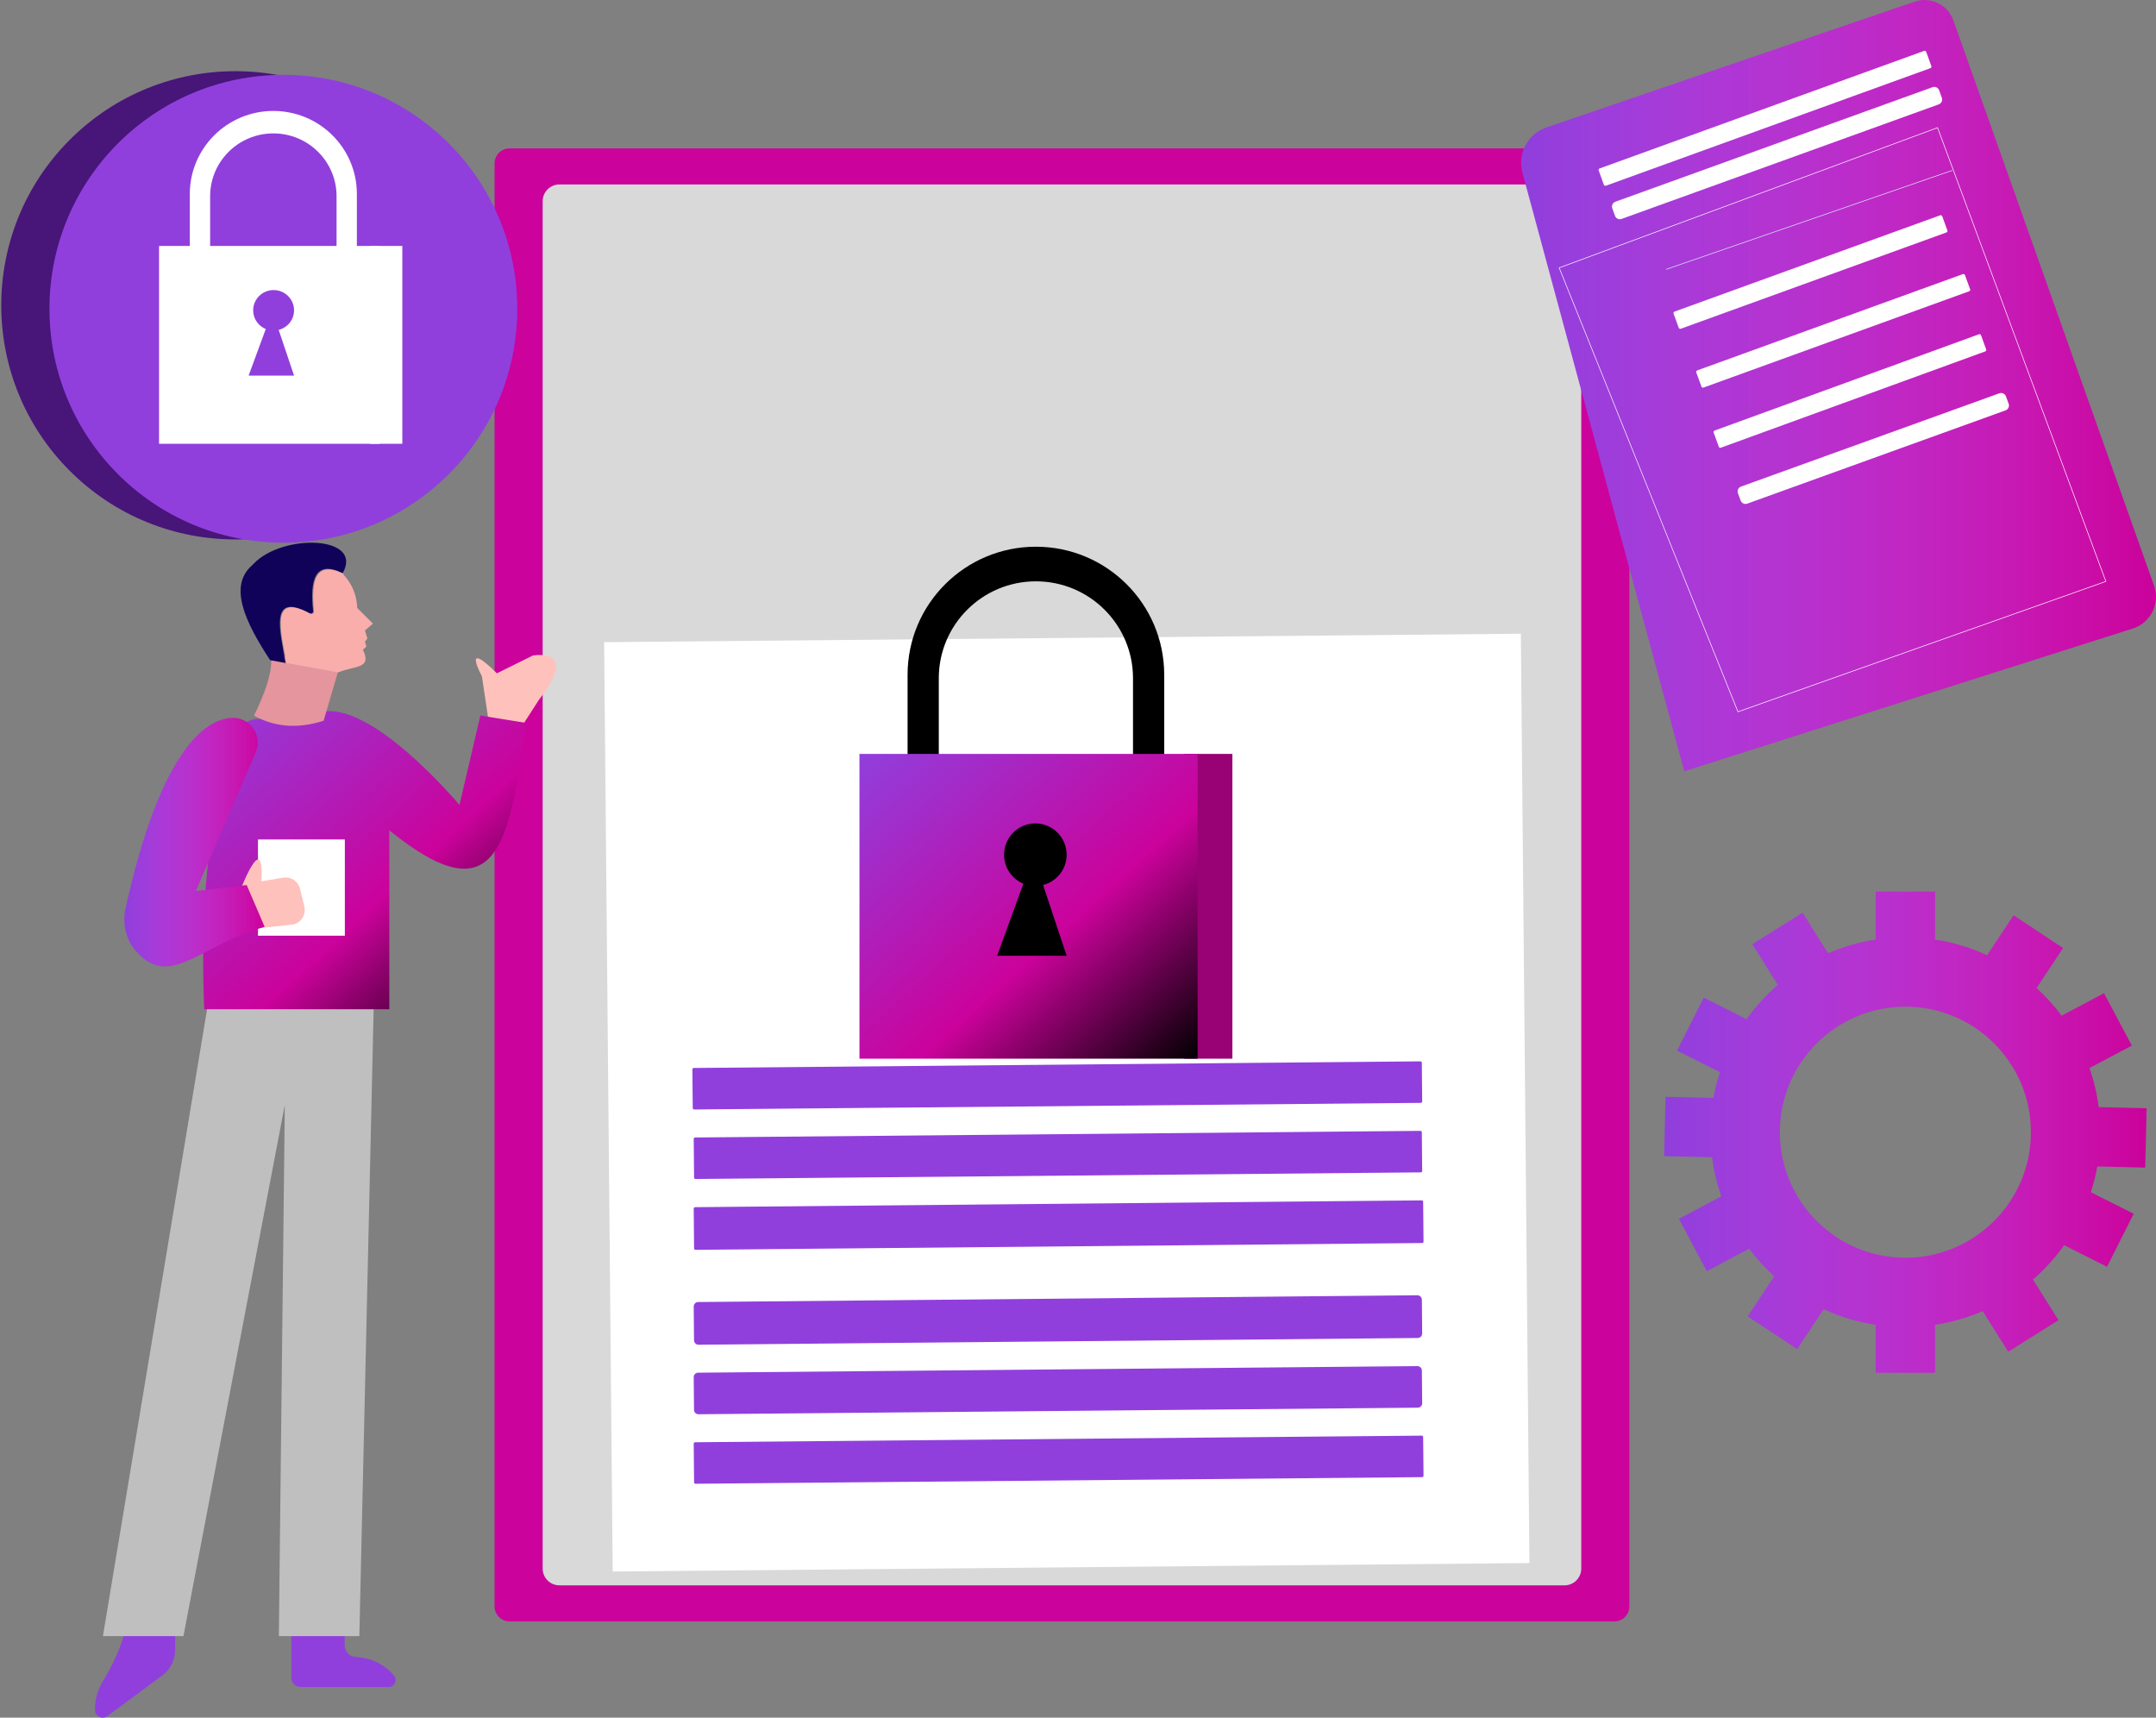
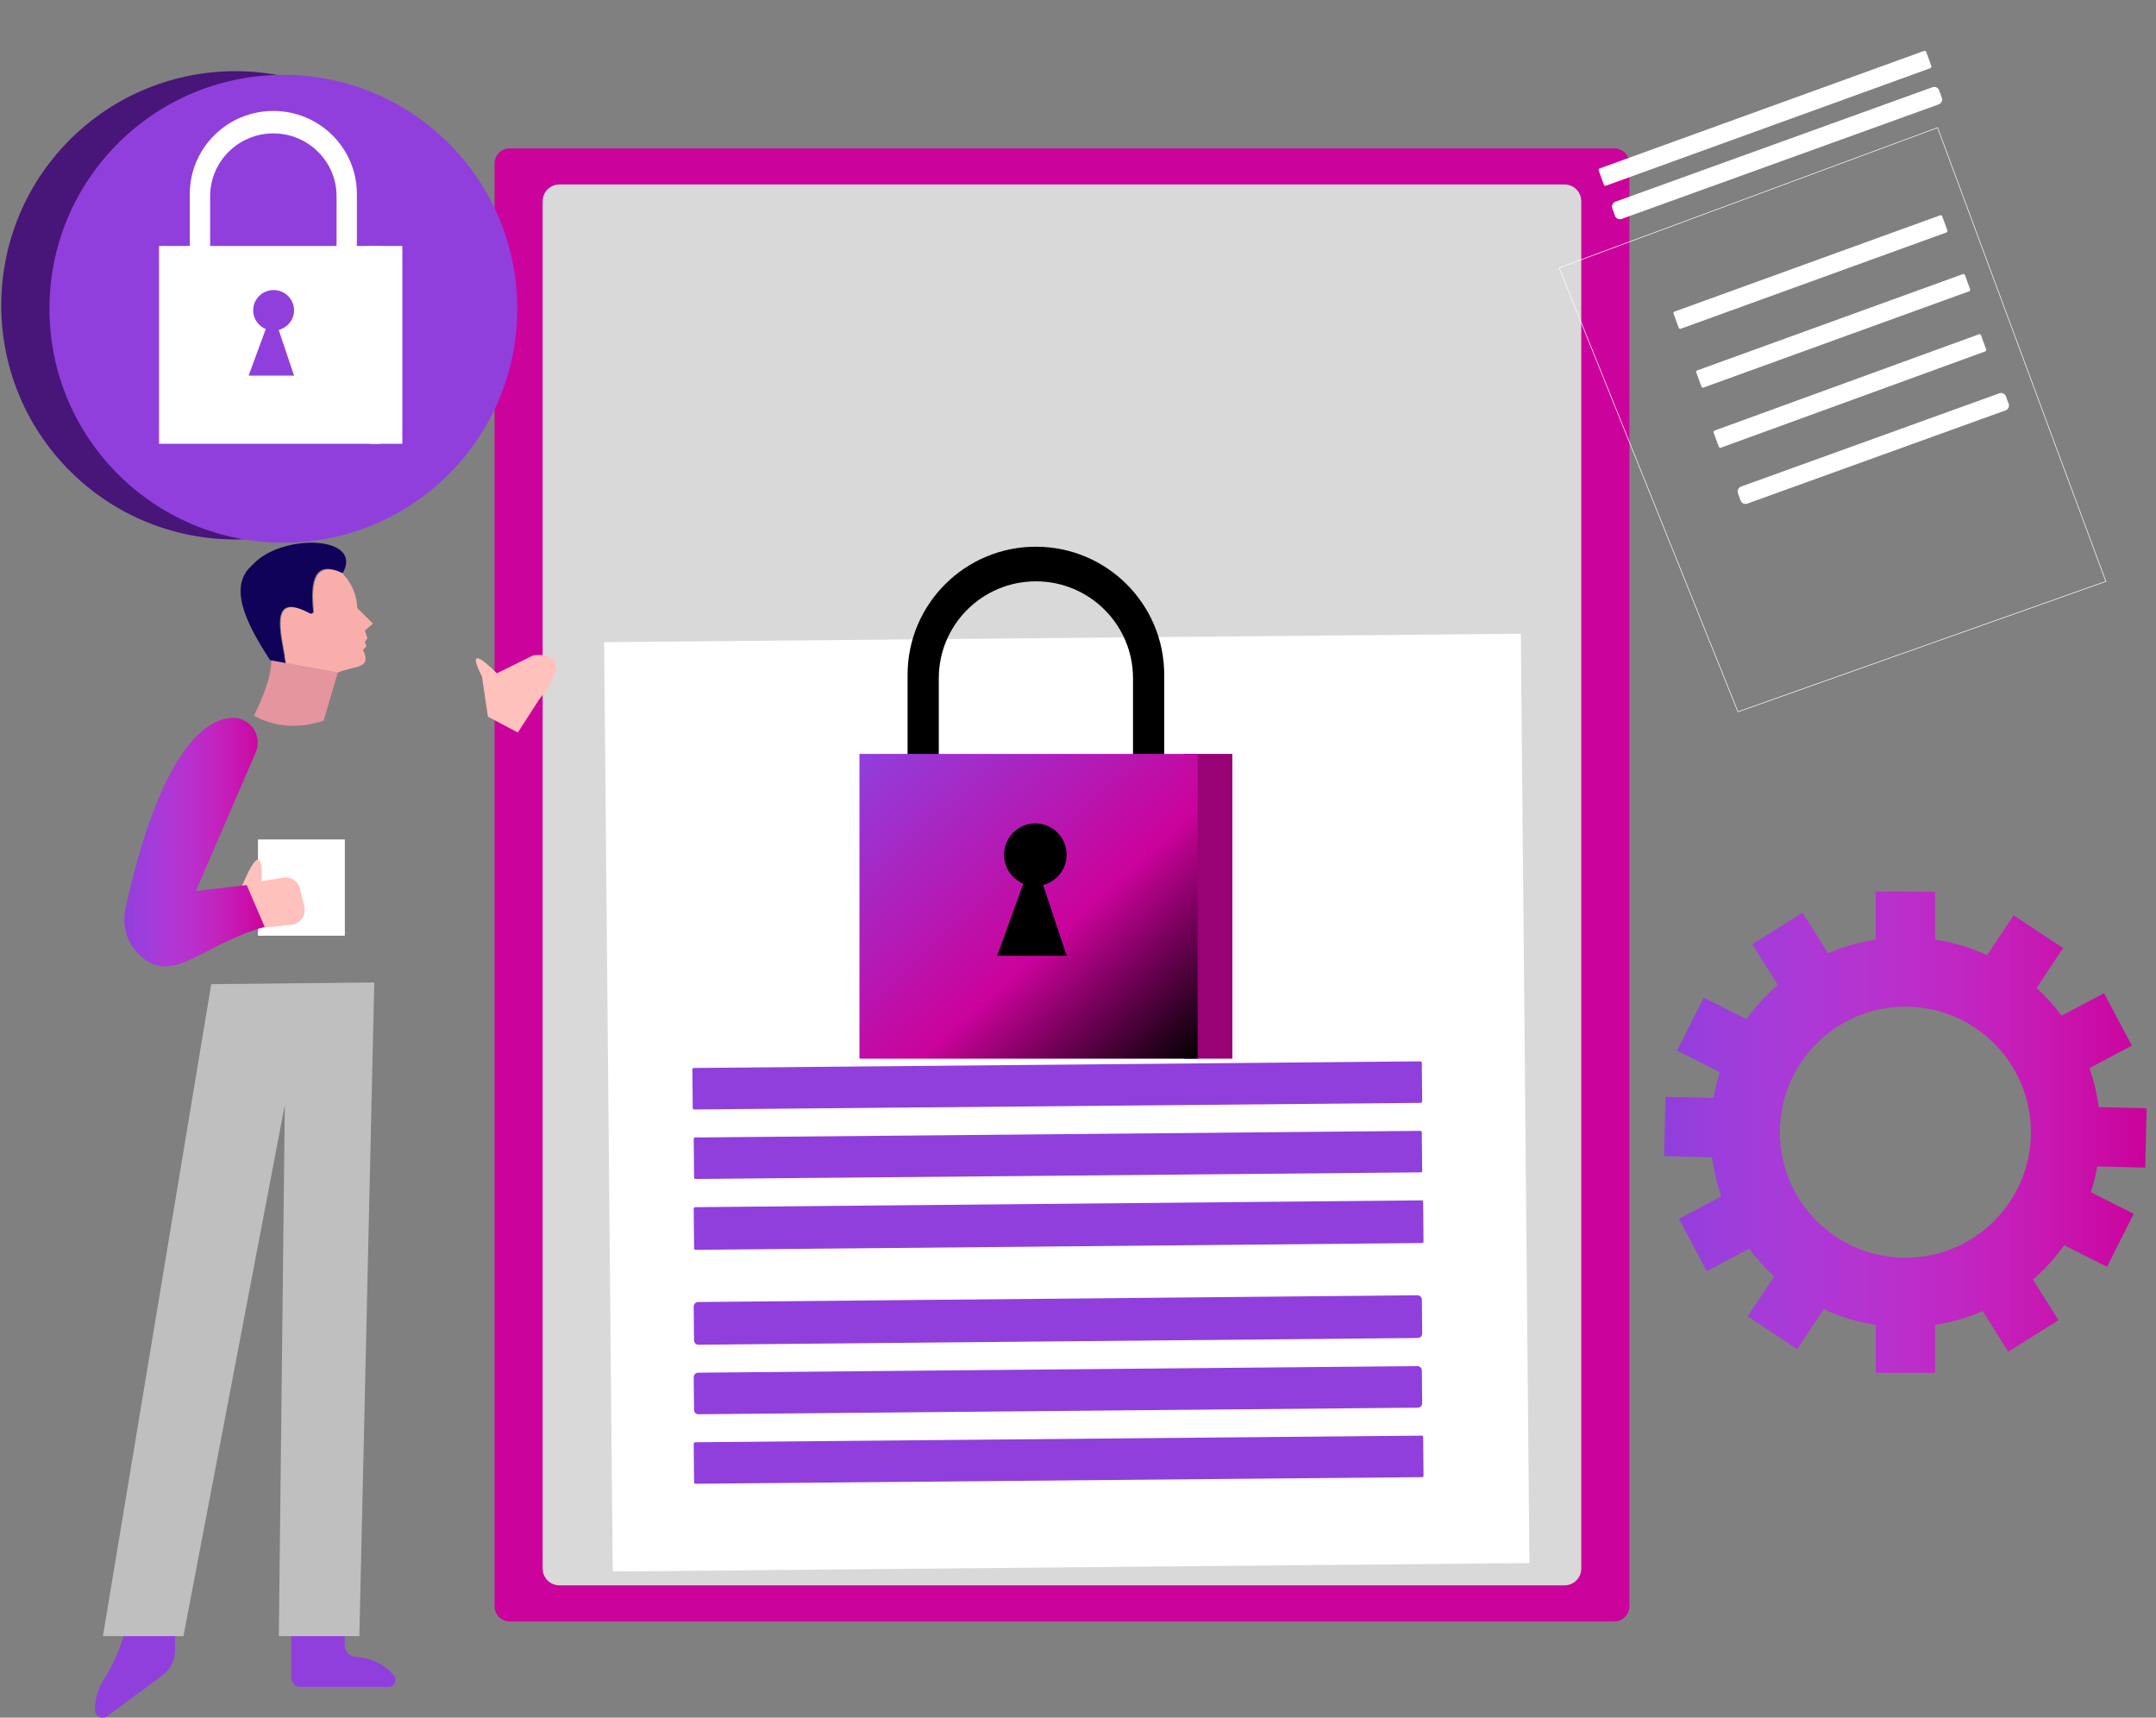
<svg xmlns="http://www.w3.org/2000/svg" width="1613" height="1285" xml:space="preserve">
  <rect width="100%" height="100%" fill="#808080" stroke="none" />
  <defs>
    <clipPath id="clip0">
      <rect x="87" y="251" width="1613" height="1285" />
    </clipPath>
    <linearGradient x1="1332" y1="1098" x2="1693" y2="1098" gradientUnits="userSpaceOnUse" spreadMethod="reflect" id="fill1">
      <stop offset="0" stop-color="#903FDD" />
      <stop offset="0.015" stop-color="#913EDC" />
      <stop offset="0.031" stop-color="#933EDC" />
      <stop offset="0.046" stop-color="#953EDC" />
      <stop offset="0.062" stop-color="#963EDC" />
      <stop offset="0.077" stop-color="#983EDC" />
      <stop offset="0.092" stop-color="#993EDC" />
      <stop offset="0.108" stop-color="#9B3EDB" />
      <stop offset="0.123" stop-color="#9C3DDB" />
      <stop offset="0.138" stop-color="#9E3DDB" />
      <stop offset="0.154" stop-color="#9F3DDB" />
      <stop offset="0.169" stop-color="#A13CDA" />
      <stop offset="0.185" stop-color="#A23CDA" />
      <stop offset="0.2" stop-color="#A43CD9" />
      <stop offset="0.215" stop-color="#A53BD9" />
      <stop offset="0.231" stop-color="#A63BD8" />
      <stop offset="0.246" stop-color="#A83AD8" />
      <stop offset="0.262" stop-color="#A93AD7" />
      <stop offset="0.277" stop-color="#AA39D7" />
      <stop offset="0.292" stop-color="#AC38D6" />
      <stop offset="0.308" stop-color="#AD38D5" />
      <stop offset="0.323" stop-color="#AE37D5" />
      <stop offset="0.338" stop-color="#AF36D4" />
      <stop offset="0.354" stop-color="#B036D3" />
      <stop offset="0.369" stop-color="#B235D2" />
      <stop offset="0.385" stop-color="#B334D1" />
      <stop offset="0.4" stop-color="#B434D1" />
      <stop offset="0.415" stop-color="#B533D0" />
      <stop offset="0.431" stop-color="#B632CF" />
      <stop offset="0.446" stop-color="#B731CE" />
      <stop offset="0.462" stop-color="#B830CD" />
      <stop offset="0.477" stop-color="#B92FCC" />
      <stop offset="0.492" stop-color="#BA2ECB" />
      <stop offset="0.508" stop-color="#BB2DCA" />
      <stop offset="0.523" stop-color="#BC2CC9" />
      <stop offset="0.538" stop-color="#BD2BC8" />
      <stop offset="0.554" stop-color="#BE2AC7" />
      <stop offset="0.569" stop-color="#BE29C6" />
      <stop offset="0.585" stop-color="#BF28C4" />
      <stop offset="0.6" stop-color="#C027C3" />
      <stop offset="0.615" stop-color="#C126C2" />
      <stop offset="0.631" stop-color="#C125C1" />
      <stop offset="0.646" stop-color="#C224BF" />
      <stop offset="0.662" stop-color="#C322BE" />
      <stop offset="0.677" stop-color="#C321BD" />
      <stop offset="0.692" stop-color="#C420BB" />
      <stop offset="0.708" stop-color="#C51FBA" />
      <stop offset="0.723" stop-color="#C51DB9" />
      <stop offset="0.738" stop-color="#C61CB7" />
      <stop offset="0.754" stop-color="#C61BB6" />
      <stop offset="0.769" stop-color="#C719B4" />
      <stop offset="0.785" stop-color="#C718B3" />
      <stop offset="0.8" stop-color="#C816B1" />
      <stop offset="0.815" stop-color="#C815AF" />
      <stop offset="0.831" stop-color="#C813AE" />
      <stop offset="0.846" stop-color="#C912AC" />
      <stop offset="0.862" stop-color="#C910AB" />
      <stop offset="0.877" stop-color="#C90FA9" />
      <stop offset="0.892" stop-color="#CA0DA7" />
      <stop offset="0.908" stop-color="#CA0CA5" />
      <stop offset="0.923" stop-color="#CA0AA4" />
      <stop offset="0.938" stop-color="#CA08A2" />
      <stop offset="0.954" stop-color="#CA07A0" />
      <stop offset="0.969" stop-color="#CA059E" />
      <stop offset="0.985" stop-color="#CA039C" />
      <stop offset="1" stop-color="#CB029B" />
    </linearGradient>
    <linearGradient x1="248.871" y1="773.903" x2="471.128" y2="1015.1" gradientUnits="userSpaceOnUse" spreadMethod="reflect" id="fill2">
      <stop offset="0" stop-color="#903FDD" />
      <stop offset="0.59" stop-color="#CB029B" />
      <stop offset="1" />
    </linearGradient>
    <linearGradient x1="180" y1="881" x2="285" y2="881" gradientUnits="userSpaceOnUse" spreadMethod="reflect" id="fill3">
      <stop offset="0" stop-color="#903FDD" />
      <stop offset="0.015" stop-color="#913EDC" />
      <stop offset="0.031" stop-color="#933EDC" />
      <stop offset="0.046" stop-color="#953EDC" />
      <stop offset="0.062" stop-color="#963EDC" />
      <stop offset="0.077" stop-color="#983EDC" />
      <stop offset="0.092" stop-color="#993EDC" />
      <stop offset="0.108" stop-color="#9B3EDB" />
      <stop offset="0.123" stop-color="#9C3DDB" />
      <stop offset="0.138" stop-color="#9E3DDB" />
      <stop offset="0.154" stop-color="#9F3DDB" />
      <stop offset="0.169" stop-color="#A13CDA" />
      <stop offset="0.185" stop-color="#A23CDA" />
      <stop offset="0.2" stop-color="#A43CD9" />
      <stop offset="0.215" stop-color="#A53BD9" />
      <stop offset="0.231" stop-color="#A63BD8" />
      <stop offset="0.246" stop-color="#A83AD8" />
      <stop offset="0.262" stop-color="#A93AD7" />
      <stop offset="0.277" stop-color="#AA39D7" />
      <stop offset="0.292" stop-color="#AC38D6" />
      <stop offset="0.308" stop-color="#AD38D5" />
      <stop offset="0.323" stop-color="#AE37D5" />
      <stop offset="0.338" stop-color="#AF36D4" />
      <stop offset="0.354" stop-color="#B036D3" />
      <stop offset="0.369" stop-color="#B235D2" />
      <stop offset="0.385" stop-color="#B334D1" />
      <stop offset="0.4" stop-color="#B434D1" />
      <stop offset="0.415" stop-color="#B533D0" />
      <stop offset="0.431" stop-color="#B632CF" />
      <stop offset="0.446" stop-color="#B731CE" />
      <stop offset="0.462" stop-color="#B830CD" />
      <stop offset="0.477" stop-color="#B92FCC" />
      <stop offset="0.492" stop-color="#BA2ECB" />
      <stop offset="0.508" stop-color="#BB2DCA" />
      <stop offset="0.523" stop-color="#BC2CC9" />
      <stop offset="0.538" stop-color="#BD2BC8" />
      <stop offset="0.554" stop-color="#BE2AC7" />
      <stop offset="0.569" stop-color="#BE29C6" />
      <stop offset="0.585" stop-color="#BF28C4" />
      <stop offset="0.6" stop-color="#C027C3" />
      <stop offset="0.615" stop-color="#C126C2" />
      <stop offset="0.631" stop-color="#C125C1" />
      <stop offset="0.646" stop-color="#C224BF" />
      <stop offset="0.662" stop-color="#C322BE" />
      <stop offset="0.677" stop-color="#C321BD" />
      <stop offset="0.692" stop-color="#C420BB" />
      <stop offset="0.708" stop-color="#C51FBA" />
      <stop offset="0.723" stop-color="#C51DB9" />
      <stop offset="0.738" stop-color="#C61CB7" />
      <stop offset="0.754" stop-color="#C61BB6" />
      <stop offset="0.769" stop-color="#C719B4" />
      <stop offset="0.785" stop-color="#C718B3" />
      <stop offset="0.8" stop-color="#C816B1" />
      <stop offset="0.815" stop-color="#C815AF" />
      <stop offset="0.831" stop-color="#C813AE" />
      <stop offset="0.846" stop-color="#C912AC" />
      <stop offset="0.862" stop-color="#C910AB" />
      <stop offset="0.877" stop-color="#C90FA9" />
      <stop offset="0.892" stop-color="#CA0DA7" />
      <stop offset="0.908" stop-color="#CA0CA5" />
      <stop offset="0.923" stop-color="#CA0AA4" />
      <stop offset="0.938" stop-color="#CA08A2" />
      <stop offset="0.954" stop-color="#CA07A0" />
      <stop offset="0.969" stop-color="#CA059E" />
      <stop offset="0.985" stop-color="#CA039C" />
      <stop offset="1" stop-color="#CB029B" />
    </linearGradient>
    <linearGradient x1="743.114" y1="803.182" x2="969.886" y2="1054.82" gradientUnits="userSpaceOnUse" spreadMethod="reflect" id="fill4">
      <stop offset="0" stop-color="#903FDD" />
      <stop offset="0.59" stop-color="#CB029B" />
      <stop offset="1" />
    </linearGradient>
    <linearGradient x1="1225" y1="539.5" x2="1700" y2="539.5" gradientUnits="userSpaceOnUse" spreadMethod="reflect" id="fill5">
      <stop offset="0" stop-color="#903FDD" />
      <stop offset="0.015" stop-color="#913EDC" />
      <stop offset="0.031" stop-color="#933EDC" />
      <stop offset="0.046" stop-color="#953EDC" />
      <stop offset="0.062" stop-color="#963EDC" />
      <stop offset="0.077" stop-color="#983EDC" />
      <stop offset="0.092" stop-color="#993EDC" />
      <stop offset="0.108" stop-color="#9B3EDB" />
      <stop offset="0.123" stop-color="#9C3DDB" />
      <stop offset="0.138" stop-color="#9E3DDB" />
      <stop offset="0.154" stop-color="#9F3DDB" />
      <stop offset="0.169" stop-color="#A13CDA" />
      <stop offset="0.185" stop-color="#A23CDA" />
      <stop offset="0.2" stop-color="#A43CD9" />
      <stop offset="0.215" stop-color="#A53BD9" />
      <stop offset="0.231" stop-color="#A63BD8" />
      <stop offset="0.246" stop-color="#A83AD8" />
      <stop offset="0.262" stop-color="#A93AD7" />
      <stop offset="0.277" stop-color="#AA39D7" />
      <stop offset="0.292" stop-color="#AC38D6" />
      <stop offset="0.308" stop-color="#AD38D5" />
      <stop offset="0.323" stop-color="#AE37D5" />
      <stop offset="0.338" stop-color="#AF36D4" />
      <stop offset="0.354" stop-color="#B036D3" />
      <stop offset="0.369" stop-color="#B235D2" />
      <stop offset="0.385" stop-color="#B334D1" />
      <stop offset="0.4" stop-color="#B434D1" />
      <stop offset="0.415" stop-color="#B533D0" />
      <stop offset="0.431" stop-color="#B632CF" />
      <stop offset="0.446" stop-color="#B731CE" />
      <stop offset="0.462" stop-color="#B830CD" />
      <stop offset="0.477" stop-color="#B92FCC" />
      <stop offset="0.492" stop-color="#BA2ECB" />
      <stop offset="0.508" stop-color="#BB2DCA" />
      <stop offset="0.523" stop-color="#BC2CC9" />
      <stop offset="0.538" stop-color="#BD2BC8" />
      <stop offset="0.554" stop-color="#BE2AC7" />
      <stop offset="0.569" stop-color="#BE29C6" />
      <stop offset="0.585" stop-color="#BF28C4" />
      <stop offset="0.6" stop-color="#C027C3" />
      <stop offset="0.615" stop-color="#C126C2" />
      <stop offset="0.631" stop-color="#C125C1" />
      <stop offset="0.646" stop-color="#C224BF" />
      <stop offset="0.662" stop-color="#C322BE" />
      <stop offset="0.677" stop-color="#C321BD" />
      <stop offset="0.692" stop-color="#C420BB" />
      <stop offset="0.708" stop-color="#C51FBA" />
      <stop offset="0.723" stop-color="#C51DB9" />
      <stop offset="0.738" stop-color="#C61CB7" />
      <stop offset="0.754" stop-color="#C61BB6" />
      <stop offset="0.769" stop-color="#C719B4" />
      <stop offset="0.785" stop-color="#C718B3" />
      <stop offset="0.8" stop-color="#C816B1" />
      <stop offset="0.815" stop-color="#C815AF" />
      <stop offset="0.831" stop-color="#C813AE" />
      <stop offset="0.846" stop-color="#C912AC" />
      <stop offset="0.862" stop-color="#C910AB" />
      <stop offset="0.877" stop-color="#C90FA9" />
      <stop offset="0.892" stop-color="#CA0DA7" />
      <stop offset="0.908" stop-color="#CA0CA5" />
      <stop offset="0.923" stop-color="#CA0AA4" />
      <stop offset="0.938" stop-color="#CA08A2" />
      <stop offset="0.954" stop-color="#CA07A0" />
      <stop offset="0.969" stop-color="#CA059E" />
      <stop offset="0.985" stop-color="#CA039C" />
      <stop offset="1" stop-color="#CB029B" />
    </linearGradient>
  </defs>
  <g clip-path="url(#clip0)" transform="translate(-87 -251)">
    <path d="M1691.94 1124.49 1693 1080.1 1657.12 1079.24C1655.82 1069.15 1653.49 1059.38 1650.23 1050.03L1681.92 1033.22 1661.1 993.999 1629.39 1010.83C1623.81 1003.35 1617.53 996.431 1610.64 990.162L1630.48 960.238 1593.47 935.708 1573.64 965.607C1561.48 959.98 1548.41 955.973 1534.71 953.881L1534.71 918 1490.3 918 1490.3 953.881C1477.83 955.788 1465.88 959.285 1454.65 964.138L1435.57 933.757 1397.97 957.368 1417.06 987.769C1408.3 995.361 1400.45 1003.98 1393.71 1013.44L1361.63 997.315 1341.69 1036.99 1373.74 1053.1C1371.72 1059.35 1370.1 1065.78 1368.93 1072.37L1333.06 1071.51 1332 1115.9 1367.88 1116.76C1369.18 1126.85 1371.51 1136.62 1374.77 1145.97L1343.08 1162.78 1363.9 1202 1395.61 1185.17C1401.19 1192.65 1407.47 1199.57 1414.36 1205.84L1394.52 1235.76 1431.53 1260.29 1451.36 1230.39C1463.52 1236.02 1476.59 1240.03 1490.29 1242.12L1490.29 1278 1534.7 1278 1534.7 1242.12C1547.17 1240.21 1559.12 1236.72 1570.35 1231.86L1589.43 1262.24 1627.03 1238.63 1607.94 1208.23C1616.7 1200.64 1624.54 1192.02 1631.29 1182.56L1663.36 1198.68 1683.31 1159.02 1651.26 1142.9C1653.28 1136.65 1654.9 1130.22 1656.07 1123.63L1691.94 1124.49ZM1512.51 1191.91C1460.64 1191.91 1418.6 1149.86 1418.6 1098.01 1418.6 1046.15 1460.64 1004.1 1512.51 1004.1 1564.37 1004.1 1606.41 1046.15 1606.41 1098.01 1606.41 1149.86 1564.37 1191.91 1512.51 1191.91Z" fill="url(#fill1)" fill-rule="evenodd" />
    <path d="M1294.71 1464 468.285 1464C462.054 1464 457 1458.95 457 1452.72L457 373.282C457 367.053 462.054 362 468.285 362L1294.71 362C1300.95 362 1306 367.053 1306 373.282L1306 1452.72C1306 1458.95 1300.95 1464 1294.71 1464Z" fill="#CB029B" fill-rule="evenodd" />
    <path d="M1257.48 1437 505.524 1437C498.606 1437 493 1431.4 493 1424.48L493 401.522C493 394.605 498.606 389 505.524 389L1257.48 389C1264.39 389 1270 394.605 1270 401.522L1270 1424.48C1270.01 1431.4 1264.39 1437 1257.48 1437Z" fill="#D9D9D9" fill-rule="evenodd" />
    <path d="M538.978 731.413 1224.82 725.09 1231.23 1420.33 545.388 1426.65Z" fill="#FFFFFF" fill-rule="evenodd" />
    <path d="M1149.96 1076.05 606.335 1081C605.755 1081.01 605.278 1080.54 605.273 1079.97L605 1051C604.995 1050.43 605.463 1049.96 606.043 1049.95L1149.66 1045C1150.24 1045 1150.72 1045.46 1150.73 1046.03L1151 1075C1151 1075.57 1150.54 1076.04 1149.96 1076.05Z" fill="#903FDD" fill-rule="evenodd" />
    <path d="M1149.96 1128.05 607.333 1133C606.754 1133.01 606.277 1132.54 606.273 1131.97L606 1103C605.995 1102.43 606.462 1101.96 607.041 1101.95L1149.67 1097C1150.25 1097 1150.72 1097.46 1150.73 1098.03L1151 1127C1151 1127.58 1150.54 1128.04 1149.96 1128.05Z" fill="#903FDD" fill-rule="evenodd" />
    <path d="M1150.96 1180.91 607.335 1186C606.755 1186.01 606.278 1185.53 606.273 1184.94L606 1155.17C605.995 1154.58 606.463 1154.09 607.043 1154.09L1150.67 1149C1151.24 1149 1151.72 1149.47 1151.73 1150.06L1152 1179.83C1152 1180.43 1151.54 1180.91 1150.96 1180.91Z" fill="#903FDD" fill-rule="evenodd" />
    <path d="M1147.69 1251.95 609.599 1257C607.756 1257.01 606.243 1255.51 606.229 1253.63L606 1228.48C605.986 1226.6 607.464 1225.06 609.307 1225.05L1147.4 1220C1149.24 1219.99 1150.76 1221.49 1150.77 1223.37L1151 1248.52C1151.01 1250.4 1149.54 1251.93 1147.69 1251.95Z" fill="#903FDD" fill-rule="evenodd" />
    <path d="M1147.69 1304.09 609.599 1309C607.756 1309.01 606.244 1307.55 606.229 1305.72L606 1281.25C605.981 1279.43 607.464 1277.93 609.307 1277.91L1147.4 1273C1149.24 1272.99 1150.76 1274.45 1150.77 1276.28L1151 1300.75C1151.02 1302.58 1149.54 1304.07 1147.69 1304.09Z" fill="#903FDD" fill-rule="evenodd" />
    <path d="M1150.96 1356.05 607.335 1361C606.755 1361 606.278 1360.54 606.273 1359.97L606 1331C605.995 1330.43 606.463 1329.96 607.043 1329.95L1150.67 1325C1151.24 1325 1151.72 1325.46 1151.73 1326.03L1152 1355C1152 1355.57 1151.54 1356.04 1150.96 1356.05Z" fill="#903FDD" fill-rule="evenodd" />
    <path d="M452.055 787.17 447.549 756.92C447.549 756.92 431.86 728.127 458.753 754.704L485.647 741.415C485.647 741.415 521.507 734.772 490.128 774.636L474.438 799 452.055 787.17Z" fill="#FFC1BB" fill-rule="evenodd" />
    <path d="M218 1466.23 218 1485.34C218 1492.88 214.429 1499.96 208.374 1504.44L167.297 1534.85C163.45 1537.69 158 1534.95 158 1530.16L158 1530.16C158 1522.32 160.243 1514.66 164.375 1507.99 170.155 1498.66 178.371 1482.99 182.441 1464L218 1466.23Z" fill="#903FDD" fill-rule="evenodd" />
    <path d="M305 1463.5 305 1506.26C305 1509.98 307.97 1513 311.635 1513L377.961 1513C382.288 1513 384.562 1507.88 381.781 1504.52 376.87 1498.57 367.931 1491.5 352.826 1490.48 348.321 1490.18 344.873 1486.27 344.873 1481.68L344.873 1459 305 1463.5Z" fill="#903FDD" fill-rule="evenodd" />
    <path d="M245.038 987.232 164 1475 224.232 1475 300.076 1077.55 295.617 1475 355.844 1475 367.001 986Z" fill="#BFBFBF" fill-rule="evenodd" />
-     <path d="M481 791.867C467.601 878.86 461.09 939.335 378.263 872.168L378.263 1006 239.793 1006C235.046 892.247 252.711 828.29 263.418 800.66 266.748 792.067 275.843 787.209 284.856 789.193 306.645 793.992 325.775 784.062 325.775 784.062 363.744 772.912 430.742 853.208 430.742 853.208L446.376 786.289 481 791.867Z" fill="url(#fill2)" fill-rule="evenodd" />
    <path d="M280 879 345 879 345 951 280 951Z" fill="#FFFFFF" fill-rule="evenodd" />
    <path d="M265 921.466C265 921.466 284.786 867.951 282.586 910.32L298.926 907.559C304.597 906.601 310.042 910.223 311.437 915.876L314.667 928.987C316.297 935.602 311.758 942.145 305.066 942.826L273.791 946 265 921.466Z" fill="#FFC1BB" fill-rule="evenodd" />
    <path d="M261.37 788.001C243.938 788.24 208.389 805.819 180.87 930.827 178.249 942.734 181.621 955.285 190.078 964.08 215.251 990.254 236.778 957.873 285 944.391L271.57 913.101 233.513 917.569 278.305 813.907C281.043 807.568 280.032 800.231 275.674 794.871L275.674 794.871C272.175 790.564 266.928 787.928 261.37 788.001Z" fill="url(#fill3)" fill-rule="evenodd" />
    <path d="M341 749.745 329.112 790.175C309.474 796.521 292.246 794.78 277 786.372 277 786.372 293.805 754.122 289.122 740L341 749.745Z" fill="#E5959D" fill-rule="evenodd" />
    <path d="M319.445 710.007C320.64 710.64 322.064 709.692 321.923 708.347 319.518 685.441 323.026 670.048 344.149 680.168 344.032 680.371 343.925 680.57 343.804 680.778 343.804 680.778 353.741 689.79 354.261 705.813L366 717.529 360.029 722.652 361.875 728.641 359.975 731.07 361.146 734.582 358.522 737.097C365.466 751.596 352.633 748.79 340.058 754L301.311 746.957C296.835 722.077 289.07 693.883 319.445 710.007Z" fill="#F9AEAC" fill-rule="evenodd" />
    <path d="M275.101 674.361C275.644 673.865 276.172 673.353 276.676 672.818 298.425 649.855 359.251 651.661 343.395 679.758 322.33 669.569 318.826 685.066 321.23 708.127 321.371 709.48 319.955 710.435 318.759 709.797 288.466 693.565 296.21 721.953 300.673 747L289.101 744.877C270.226 716.094 258.145 689.839 275.101 674.361Z" fill="#100259" fill-rule="evenodd" />
    <path d="M386.944 355.556C455.345 423.957 455.345 534.857 386.944 603.258 318.543 671.659 207.643 671.659 139.242 603.258 70.841 534.857 70.841 423.957 139.242 355.556 207.643 287.155 318.543 287.155 386.944 355.556Z" fill="#481579" fill-rule="evenodd" />
    <path d="M474 482C474 578.65 395.65 657 299 657 202.35 657 124 578.65 124 482 124 385.35 202.35 307 299 307 395.65 307 474 385.35 474 482Z" fill="#903FDD" fill-rule="evenodd" />
    <path d="M364 435 388 435 388 583 364 583Z" fill="#FFFFFF" fill-rule="evenodd" />
    <path d="M291.503 334C256.983 334 229 361.822 229 396.142L229 465 354 465 354 396.142C354.005 361.822 326.022 334 291.503 334ZM338.799 448.207 244.206 448.207 244.206 397.822C244.206 371.851 265.38 350.798 291.503 350.798 317.625 350.798 338.799 371.851 338.799 397.822L338.799 448.207Z" fill="#FFFFFF" fill-rule="evenodd" />
    <path d="M206 435 371 435 371 583 206 583Z" fill="#FFFFFF" fill-rule="evenodd" />
    <path d="M306.995 483.155C306.995 474.784 300.148 468 291.698 468 283.249 468 276.402 474.784 276.402 483.155 276.402 489.466 280.299 494.867 285.834 497.151L273 532.001 307 532.001 295.493 497.794C302.09 496.109 306.995 490.221 306.995 483.155Z" fill="#903FDD" fill-rule="evenodd" />
    <path d="M973 815 1009 815 1009 1043 973 1043Z" fill="#980274" fill-rule="evenodd" />
    <path d="M862.002 660C808.982 660 766 702.902 766 755.822L766 862 958 862 958 755.822C958 702.902 915.023 660 862.002 660ZM934.651 836.099 789.354 836.099 789.354 758.407C789.354 718.359 821.879 685.896 862.002 685.896 902.126 685.896 934.651 718.359 934.651 758.407L934.651 836.099Z" fill-rule="evenodd" />
    <path d="M730 815 983 815 983 1043 730 1043Z" fill="url(#fill4)" fill-rule="evenodd" />
    <path d="M884.995 890.446C884.995 877.496 874.521 867 861.598 867 848.675 867 838.2 877.496 838.2 890.446 838.2 900.207 844.164 908.568 852.629 912.095L833 966 885 966 867.4 913.079C877.498 910.483 884.995 901.378 884.995 890.446Z" fill-rule="evenodd" />
-     <path d="M1682.7 721.181 1347.05 828 1225.98 380.152C1222.12 365.897 1229.99 351.093 1243.95 346.325L1519.47 252.231C1531.31 248.189 1544.2 254.422 1548.39 266.227L1698.56 689.205C1703.26 702.431 1696.07 716.925 1682.7 721.181Z" fill="url(#fill5)" fill-rule="evenodd" />
    <path d="M1531.2 302.001 1288.47 389.927C1287.83 390.157 1287.14 389.829 1286.91 389.193L1283.07 378.564C1282.84 377.928 1283.17 377.229 1283.8 376.999L1526.53 289.074C1527.17 288.844 1527.86 289.171 1528.09 289.807L1531.93 300.437C1532.16 301.072 1531.83 301.771 1531.2 302.001Z" fill="#FFFFFF" fill-rule="evenodd" />
    <path d="M1537.44 329.093 1300.2 414.77C1298.19 415.495 1295.97 414.453 1295.25 412.444L1293.23 406.86C1292.51 404.851 1293.55 402.632 1295.56 401.907L1532.8 316.231C1534.81 315.506 1537.02 316.547 1537.75 318.556L1539.77 324.141C1540.49 326.145 1539.45 328.363 1537.44 329.093Z" fill="#FFFFFF" fill-rule="evenodd" />
    <path d="M1662.5 685.953 1387.25 783.5 1253.5 451.357 1536.58 346.5Z" stroke="#FFFFFF" stroke-width="0.447" stroke-miterlimit="8" fill="none" fill-rule="evenodd" />
-     <path d="M1547.5 378.5 1333.5 452.5" stroke="#DCEFF8" stroke-width="0.447" stroke-miterlimit="8" fill="none" fill-rule="evenodd" />
    <path d="M1543.2 424.911 1344.49 496.927C1343.85 497.156 1343.15 496.83 1342.93 496.203L1339.07 485.645C1338.84 485.013 1339.17 484.318 1339.8 484.09L1538.51 412.073C1539.15 411.845 1539.84 412.17 1540.07 412.797L1543.92 423.356C1544.16 423.988 1543.83 424.683 1543.2 424.911Z" fill="#FFFFFF" fill-rule="evenodd" />
    <path d="M1560.2 468.911 1361.49 540.927C1360.85 541.156 1360.15 540.83 1359.93 540.203L1356.07 529.644C1355.84 529.013 1356.17 528.318 1356.8 528.09L1555.51 456.073C1556.15 455.845 1556.84 456.17 1557.07 456.797L1560.92 467.356C1561.16 467.983 1560.83 468.678 1560.2 468.911Z" fill="#FFFFFF" fill-rule="evenodd" />
    <path d="M1572.2 513.915 1374.46 585.927C1373.83 586.156 1373.13 585.83 1372.91 585.199L1369.07 574.641C1368.84 574.009 1369.17 573.314 1369.8 573.086L1567.54 501.073C1568.17 500.844 1568.87 501.17 1569.09 501.797L1572.93 512.355C1573.15 512.987 1572.83 513.682 1572.2 513.915Z" fill="#FFFFFF" fill-rule="evenodd" />
    <path d="M1587.45 557.991 1394.22 627.768C1392.21 628.493 1389.99 627.464 1389.26 625.469L1387.23 619.93C1386.5 617.935 1387.54 615.733 1389.55 615.009L1582.78 545.232C1584.79 544.507 1587.01 545.536 1587.74 547.531L1589.77 553.07C1590.5 555.065 1589.46 557.267 1587.45 557.991Z" fill="#FFFFFF" fill-rule="evenodd" />
  </g>
</svg>